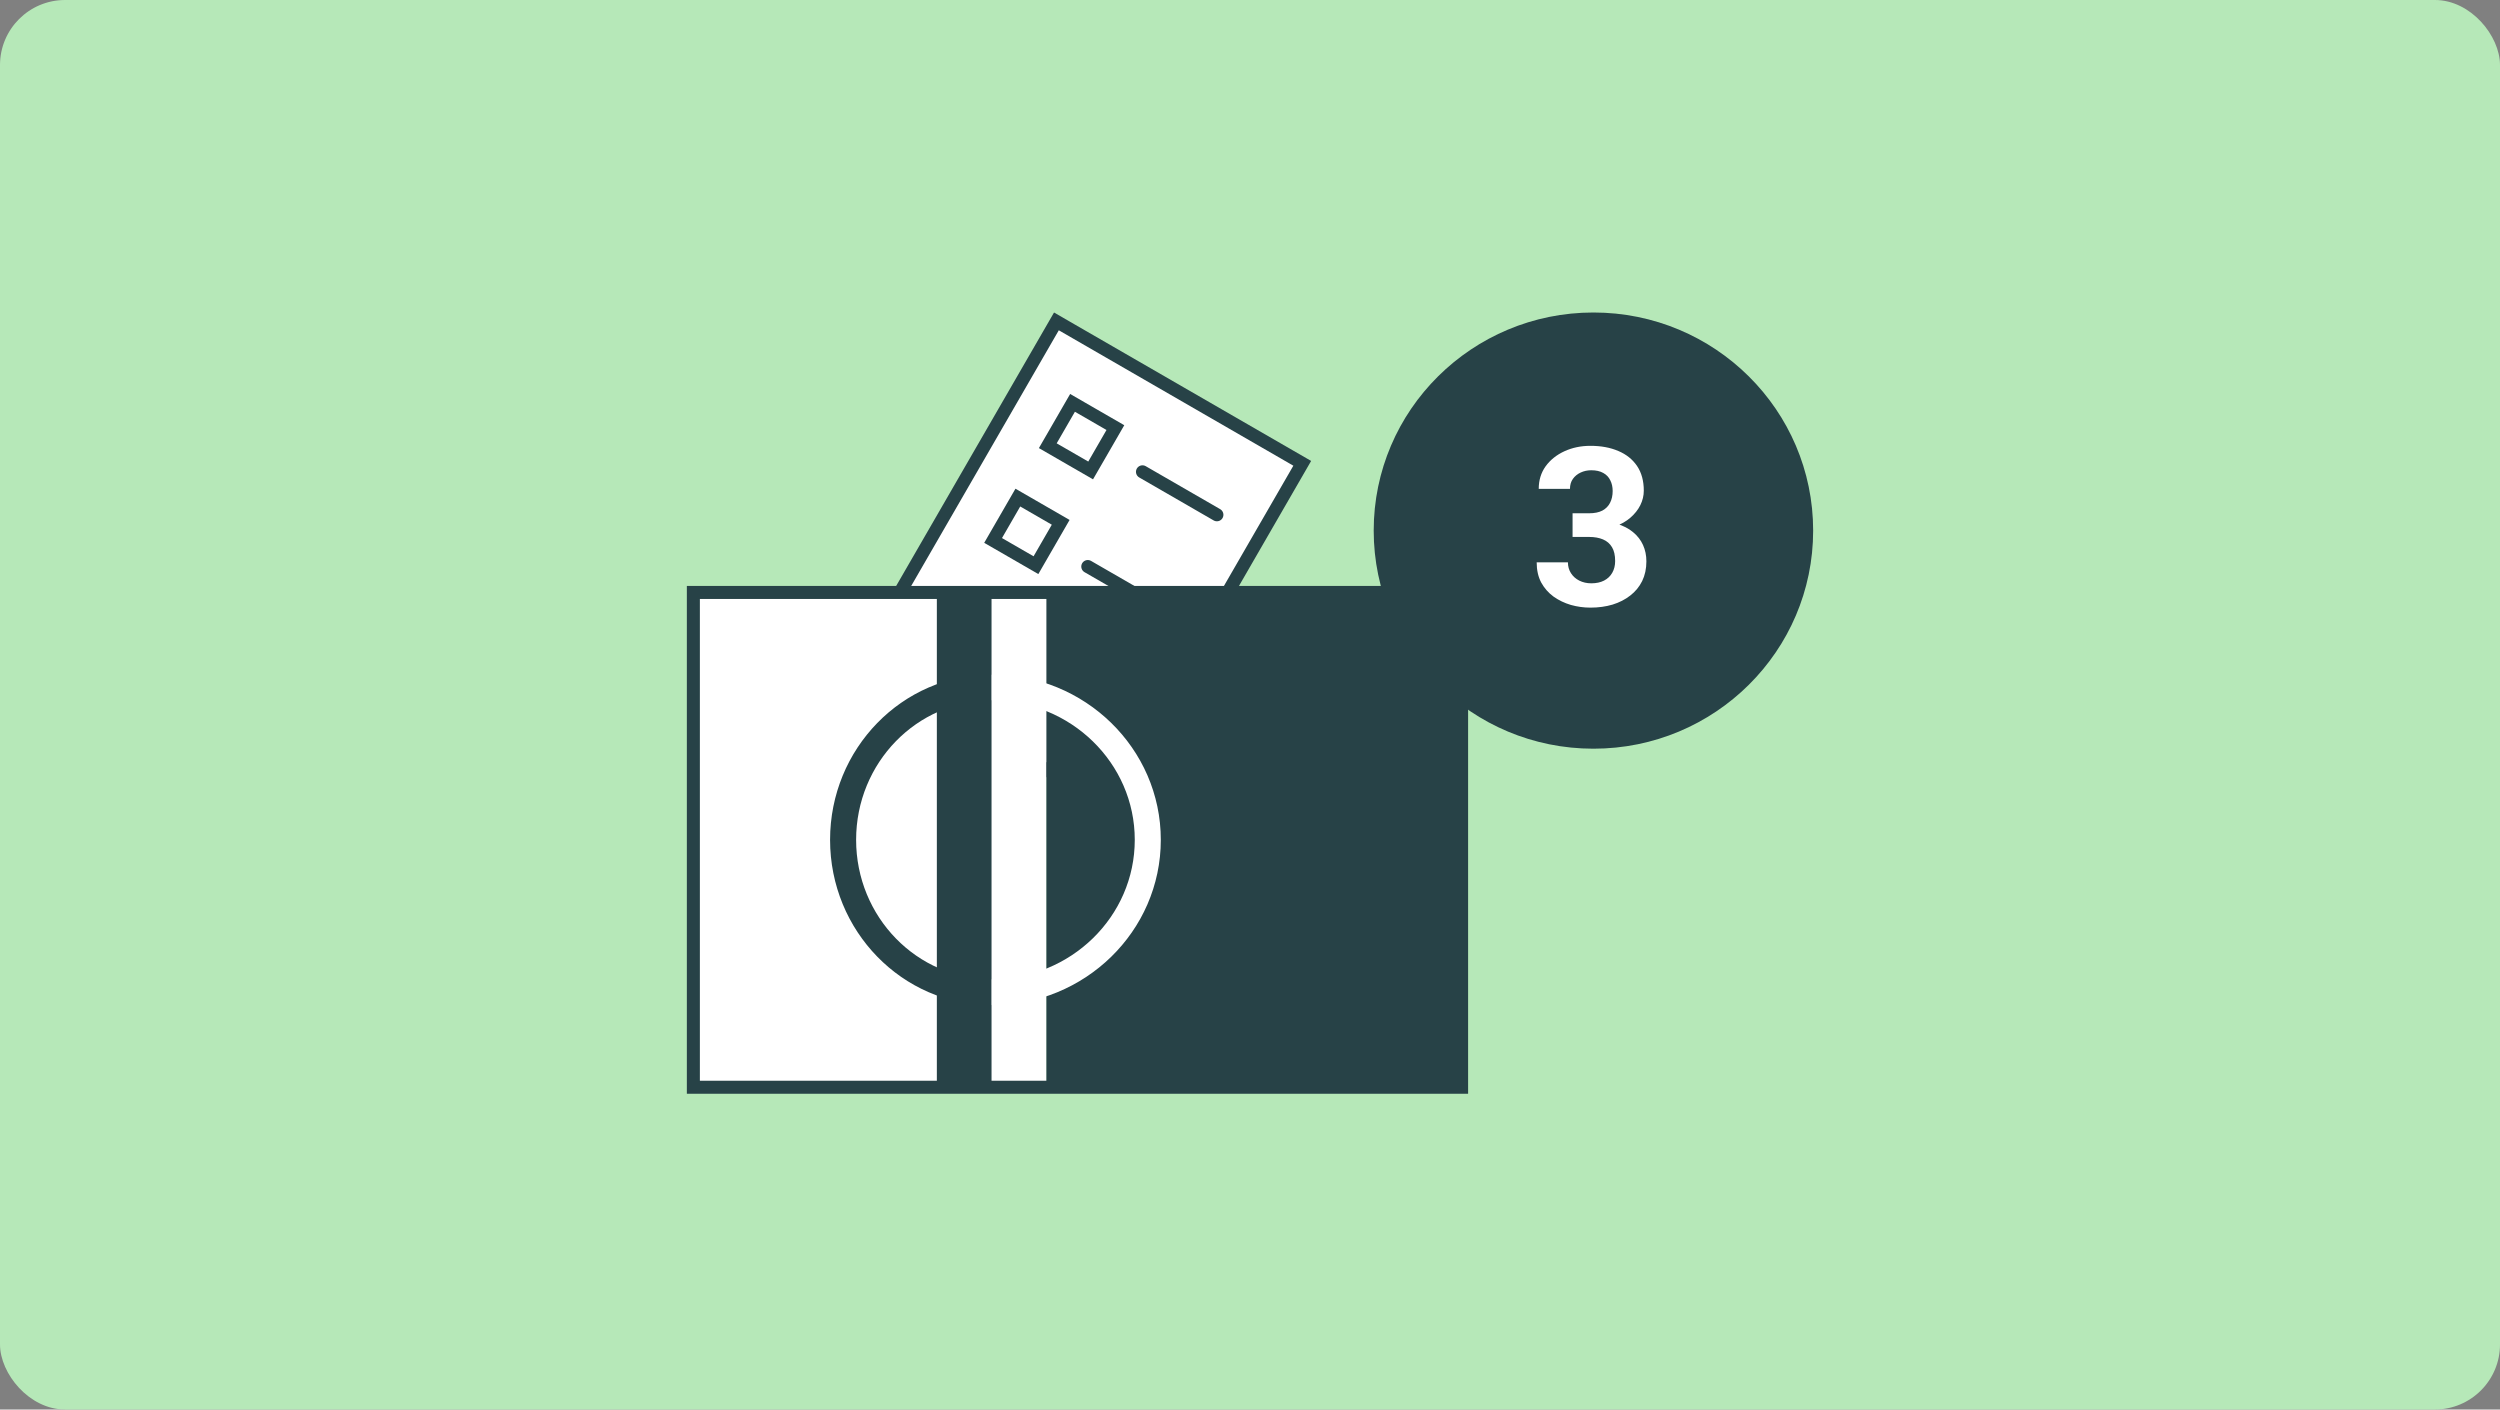
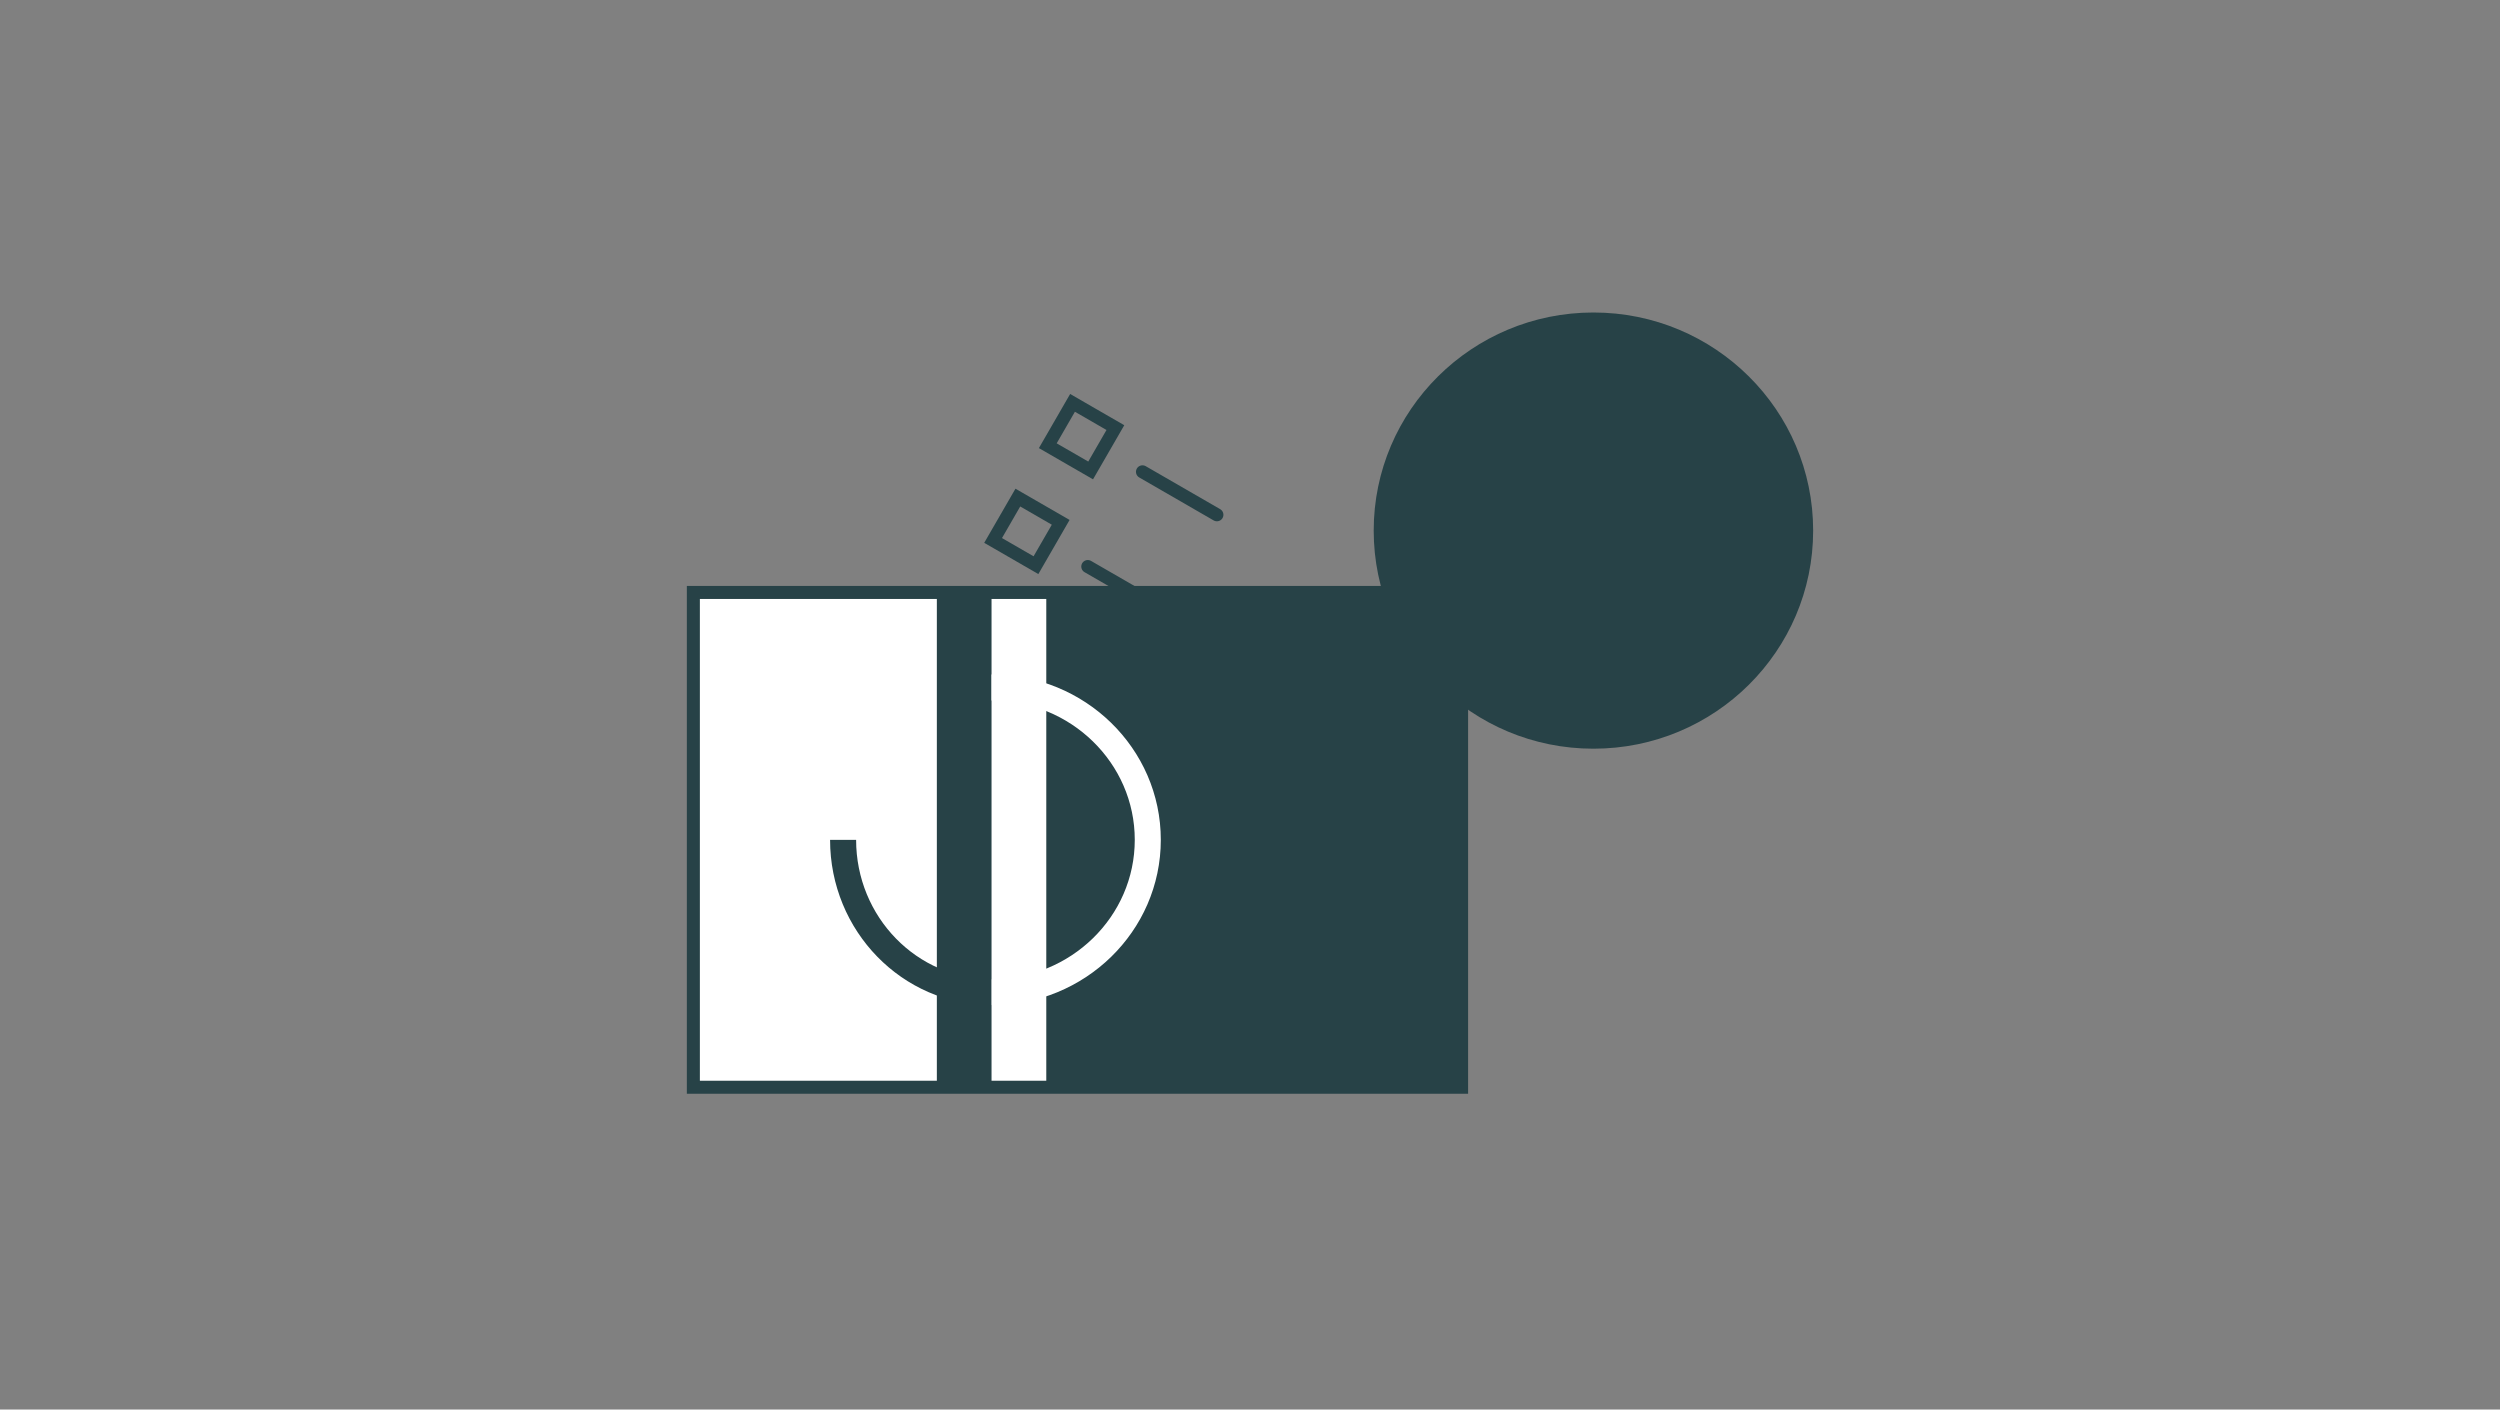
<svg xmlns="http://www.w3.org/2000/svg" width="768" height="433" viewBox="0 0 768 433" fill="none">
  <rect x="0" y="0" width="768" height="433" fill="#808080" stroke="none" />
-   <rect width="768" height="433" rx="20" fill="#B6E8B8" />
-   <rect x="324.532" y="98.732" width="87.2" height="120.8" transform="rotate(30 324.532 98.732)" fill="white" stroke="#274247" stroke-width="4" />
  <rect x="329.481" y="123.76" width="15.2" height="15.2" transform="rotate(30 329.481 123.76)" stroke="#274247" stroke-width="4" />
  <rect x="312.681" y="152.858" width="15.2" height="15.2" transform="rotate(30 312.681 152.858)" stroke="#274247" stroke-width="4" />
  <path d="M350.969 144.942L373.832 158.142" stroke="#274247" stroke-width="4" stroke-linecap="round" />
  <path d="M334.169 174.04L357.032 187.24" stroke="#274247" stroke-width="4" stroke-linecap="round" />
  <rect x="321.4" y="182.4" width="127.2" height="151.2" fill="#274247" />
  <rect x="213.4" y="182.4" width="108" height="151.2" fill="white" />
  <rect x="287.8" y="182.4" width="16.8" height="151.2" fill="#274247" />
-   <path d="M304.6 304.8C279.416 304.8 259 283.847 259 258C259 232.153 279.416 211.2 304.6 211.2" stroke="#274247" stroke-width="8" />
+   <path d="M304.6 304.8C279.416 304.8 259 283.847 259 258" stroke="#274247" stroke-width="8" />
  <path d="M304.6 304.8C331.11 304.8 352.6 283.847 352.6 258C352.6 232.153 331.11 211.2 304.6 211.2" stroke="white" stroke-width="8" />
  <rect x="213" y="182" width="236" height="152" stroke="#274247" stroke-width="4" />
  <ellipse cx="489.5" cy="163" rx="67.5" ry="67" fill="#274247" />
-   <path d="M483.092 157.678H488.205C489.843 157.678 491.193 157.401 492.256 156.848C493.318 156.272 494.104 155.475 494.613 154.457C495.145 153.417 495.41 152.21 495.41 150.838C495.41 149.598 495.167 148.503 494.68 147.551C494.215 146.577 493.495 145.824 492.521 145.293C491.548 144.74 490.319 144.463 488.836 144.463C487.663 144.463 486.578 144.695 485.582 145.16C484.586 145.625 483.789 146.278 483.191 147.119C482.594 147.96 482.295 148.979 482.295 150.174H472.699C472.699 147.518 473.408 145.204 474.824 143.234C476.263 141.264 478.189 139.726 480.602 138.619C483.014 137.512 485.671 136.959 488.57 136.959C491.846 136.959 494.713 137.49 497.17 138.553C499.627 139.593 501.542 141.132 502.914 143.168C504.286 145.204 504.973 147.728 504.973 150.738C504.973 152.266 504.618 153.749 503.91 155.188C503.202 156.604 502.184 157.888 500.855 159.039C499.549 160.168 497.956 161.076 496.074 161.762C494.193 162.426 492.079 162.758 489.732 162.758H483.092V157.678ZM483.092 164.949V160.002H489.732C492.367 160.002 494.68 160.301 496.672 160.898C498.664 161.496 500.335 162.359 501.686 163.488C503.036 164.595 504.054 165.912 504.74 167.439C505.426 168.945 505.77 170.616 505.77 172.453C505.77 174.711 505.338 176.725 504.475 178.496C503.611 180.245 502.394 181.728 500.822 182.945C499.273 184.163 497.458 185.092 495.377 185.734C493.296 186.354 491.027 186.664 488.57 186.664C486.534 186.664 484.531 186.387 482.561 185.834C480.613 185.258 478.842 184.406 477.248 183.277C475.676 182.126 474.415 180.688 473.463 178.961C472.533 177.212 472.068 175.143 472.068 172.752H481.664C481.664 173.992 481.974 175.098 482.594 176.072C483.214 177.046 484.066 177.81 485.15 178.363C486.257 178.917 487.486 179.193 488.836 179.193C490.363 179.193 491.669 178.917 492.754 178.363C493.861 177.788 494.702 176.991 495.277 175.973C495.875 174.932 496.174 173.726 496.174 172.354C496.174 170.583 495.853 169.166 495.211 168.104C494.569 167.019 493.65 166.222 492.455 165.713C491.26 165.204 489.843 164.949 488.205 164.949H483.092Z" fill="white" />
</svg>